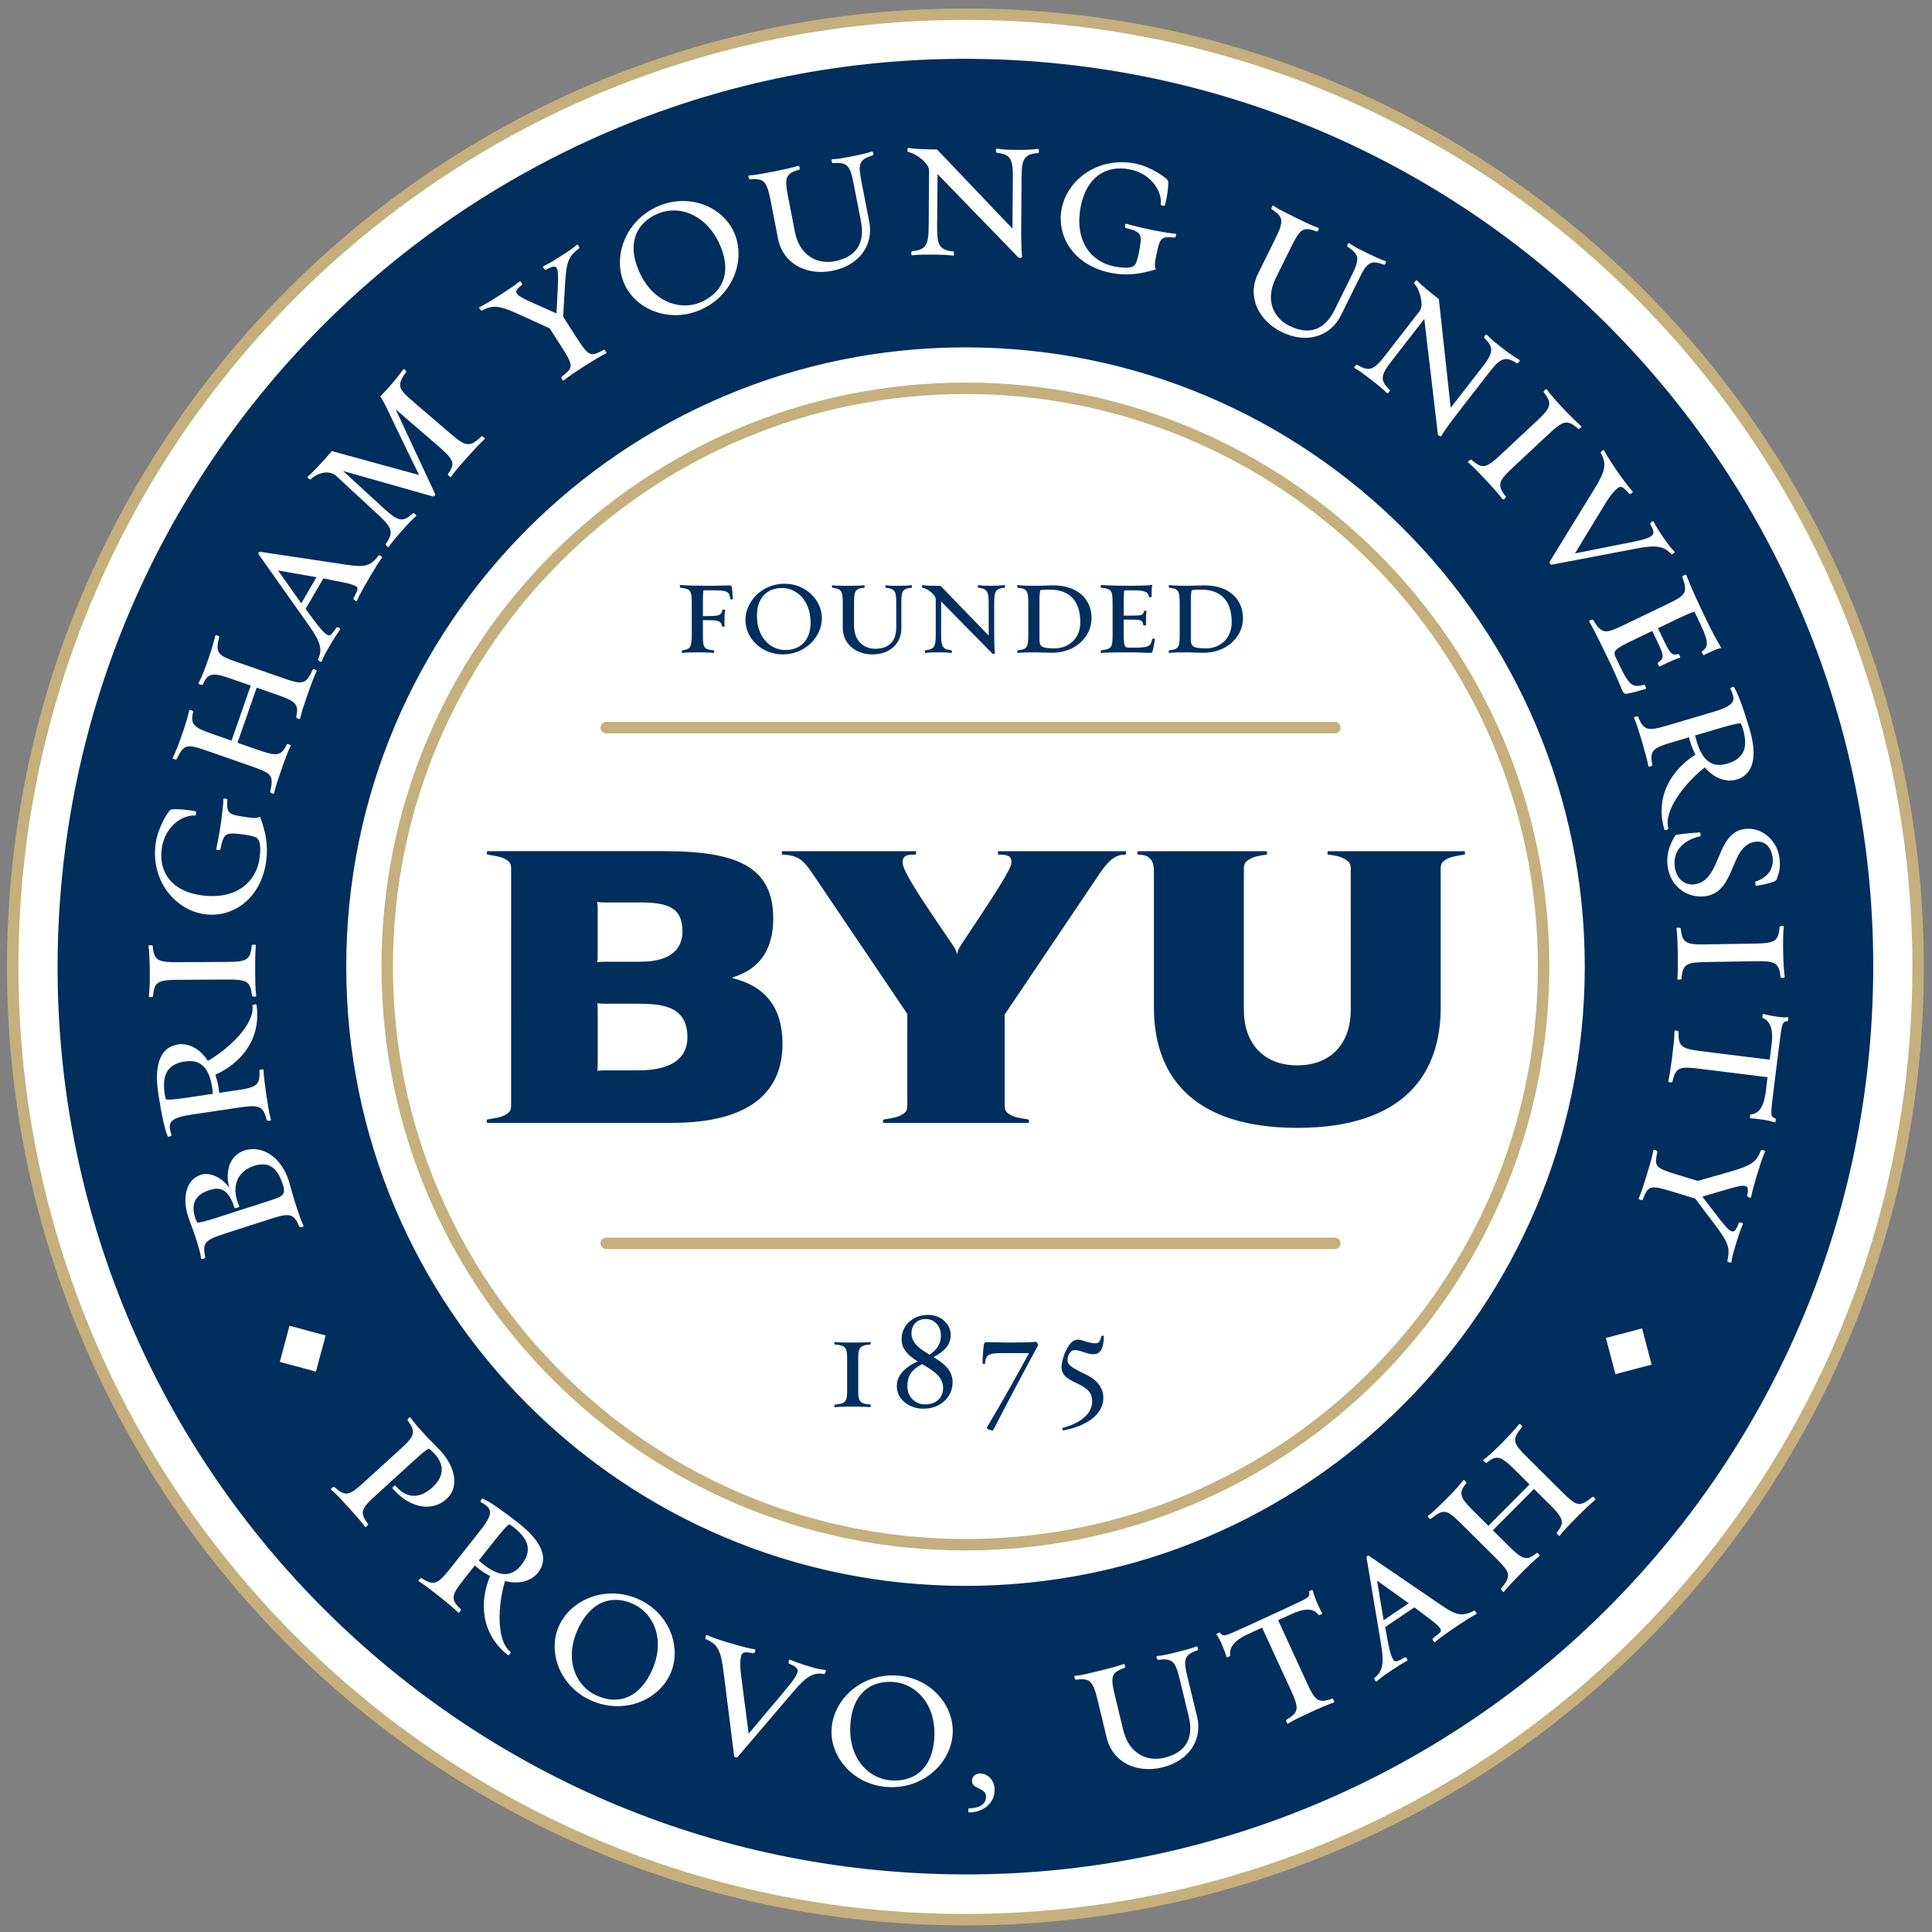
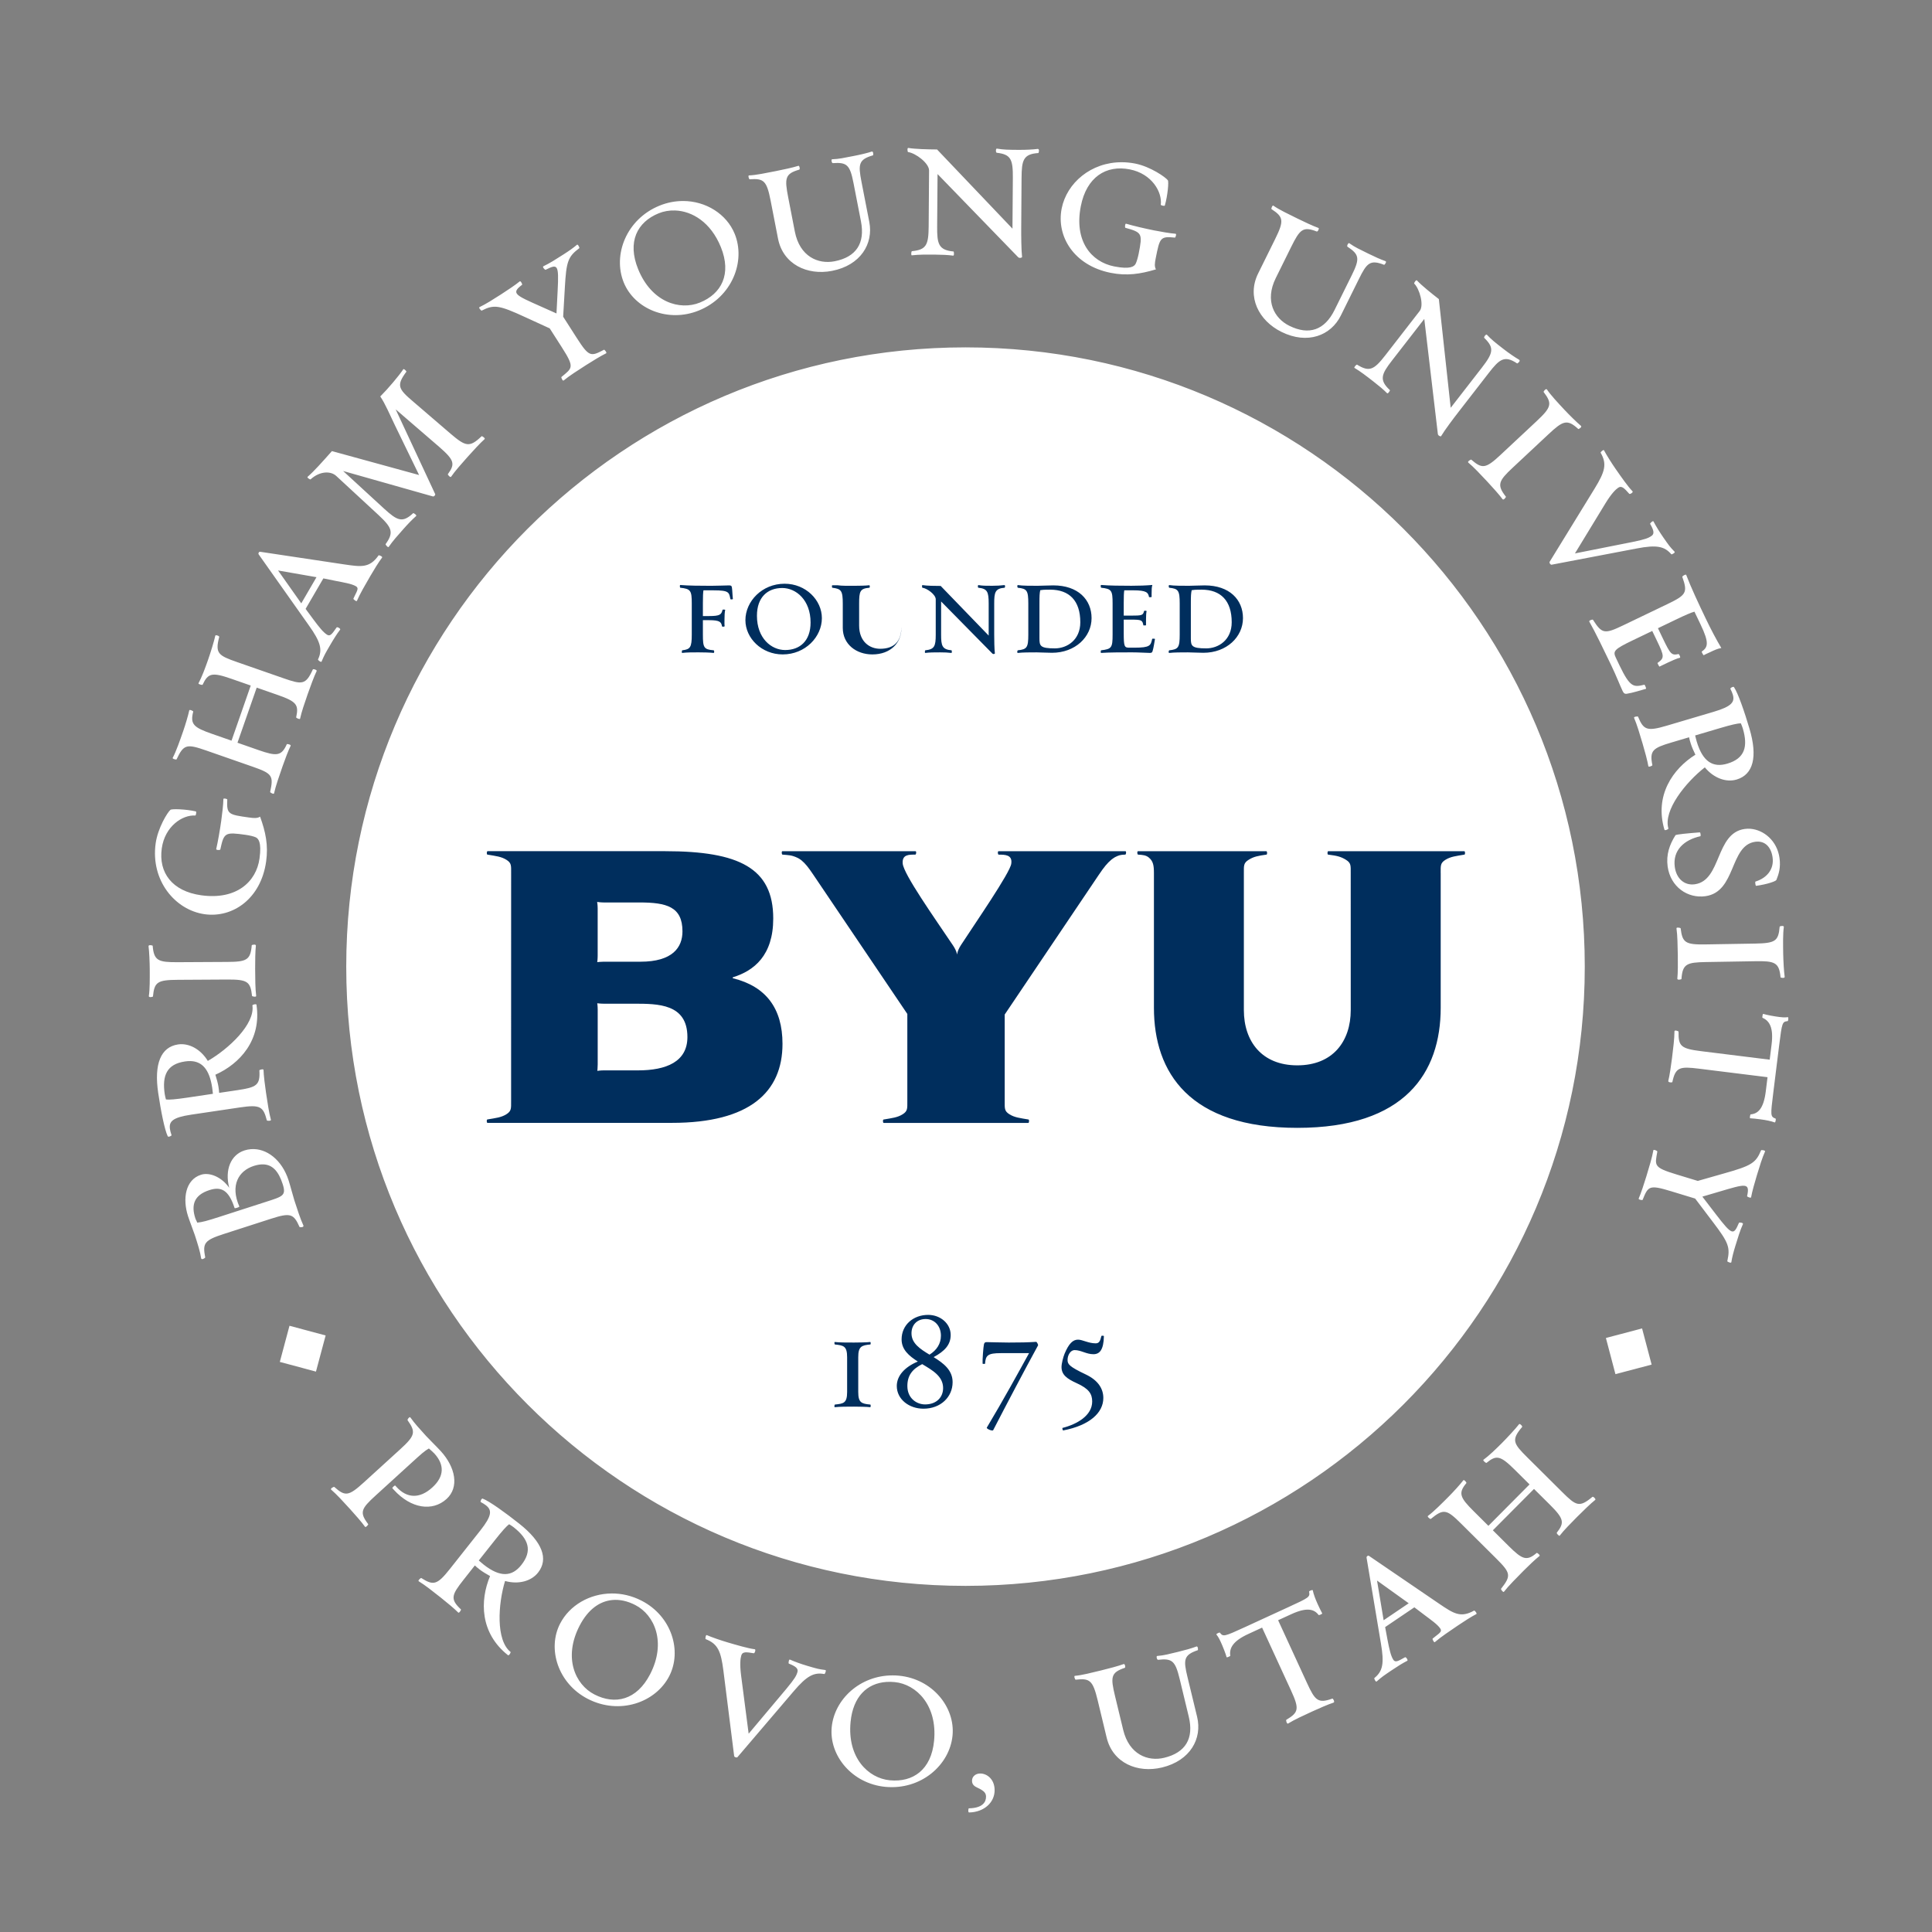
<svg xmlns="http://www.w3.org/2000/svg" height="250.01" viewBox="0 0 250 250.009" width="250">
  <rect x="0" y="0" width="250" height="250.009" fill="#808080" stroke="none" />
  <g transform="matrix(1.483 0 0 1.483 .903 1.097)">
-     <path stroke-linejoin="round" d="m83.63 0.5c-45.91 0-83.13 37.22-83.13 83.131 0 45.906 37.22 83.131 83.13 83.131s83.126-37.225 83.126-83.131c0-45.911-37.22-83.131-83.13-83.131z" stroke="#c5af7d" stroke-linecap="round" fill="#fff" />
-     <path fill="#002e5d" d="m87.085 4.47c-43.702-1.907-80.686 31.973-82.593 75.683-1.903 43.702 31.978 80.683 75.681 82.583 43.705 1.912 80.685-31.973 82.592-75.674 1.91-43.705-31.97-80.684-75.675-82.592z" />
    <path fill="#fff" d="m78.648 12.17c-0.113-0.038-0.078 0.359-0.021 0.359 0.645 0.081 1.835 0.965 1.83 1.611l-0.035 4.883c-0.013 1.615-0.206 2.03-1.461 2.154-0.056-0.001-0.099 0.379-0.004 0.361 0.609-0.072 1.219-0.067 2.055-0.061 0.589 0.005 1.102 0.027 1.539 0.088 0.114 0.038 0.079-0.361 0.041-0.361-1.31-0.124-1.441-0.658-1.43-2.178l0.035-4.578 7.033 7.254c0.113 0.115 0.342 0.041 0.342-0.016-0.071-0.609-0.079-1.901-0.074-2.603l0.029-4.295c0.012-1.52 0.13-2.089 1.461-2.174 0.038 0 0.135-0.377-0.055-0.359-0.418 0.054-1.065 0.087-1.672 0.082-0.837-0.006-1.312-0.009-1.881-0.109-0.113-0.038-0.116 0.341-0.021 0.361 1.233 0.142 1.421 0.561 1.408 2.195l-0.033 4.428-6.58-6.91c-0.817-0.006-1.918-0.033-2.506-0.133zm-3.188 0.314c-0.418 0.14-1.029 0.279-1.607 0.391-0.821 0.159-1.247 0.261-1.844 0.281-0.119-0.016-0.05 0.338 0.047 0.338 1.241-0.087 1.5 0.154 1.812 1.758l0.646 3.32c0.373 1.921-0.419 3.119-2.303 3.486-1.437 0.279-3.043-0.414-3.467-2.596l-0.576-2.967c-0.326-1.679-0.288-2.074 0.959-2.432 0.093-0.018 0.02-0.391-0.084-0.332-0.437 0.143-1.366 0.343-1.963 0.459-0.839 0.163-1.73 0.356-2.326 0.375-0.12-0.015-0.011 0.349 0.045 0.338 1.241-0.087 1.493 0.117 1.838 1.889l0.639 3.283c0.435 2.238 2.547 3.241 4.711 2.82 2.5-0.485 3.624-2.369 3.254-4.271l-0.682-3.506c-0.294-1.511-0.261-1.943 1.004-2.305 0.037-0.008 0.042-0.377-0.104-0.33zm21.805 0.932c-2.672-0.007-4.795 1.805-5.238 4.039-0.479 2.423 1.066 4.976 4.291 5.615 1.399 0.277 2.576 0.102 3.936-0.307-0.146-0.242-0.102-0.561-0.021-0.969 0.352-1.77 0.385-1.94 1.674-1.801 0.056 0.012 0.168-0.353 0.049-0.338-0.439-0.029-1.281-0.177-1.859-0.291-0.82-0.163-1.856-0.408-2.441-0.582-0.108-0.041-0.126 0.344-0.07 0.355 1.469 0.407 1.51 0.491 1.156 2.281-0.064 0.316-0.186 0.739-0.271 0.877-0.115 0.19-0.409 0.499-1.863 0.211-2.013-0.399-3.51-2.225-2.908-5.264 0.498-2.516 2.187-3.615 4.275-3.201 1.92 0.38 2.843 1.976 2.699 3.09-0.007 0.038 0.338 0.146 0.357 0.053 0.248-0.861 0.354-2.08 0.26-2.195-0.199-0.272-1.527-1.195-2.85-1.457-0.401-0.079-0.792-0.116-1.174-0.117zm-38.289 3.383c-0.669 0.001-1.359 0.129-2.037 0.404-2.887 1.173-4.103 4.293-3.123 6.705 0.937 2.306 3.86 3.539 6.553 2.445 2.905-1.18 4.102-4.292 3.129-6.686-0.703-1.73-2.515-2.872-4.521-2.869zm51.529 0.408c-0.085-0.084-0.219 0.274-0.168 0.299 1.04 0.684 1.117 0.997 0.316 2.615l-1.482 2.998c-1.012 2.044 0.057 4.122 2.033 5.1 2.282 1.13 4.32 0.313 5.18-1.424l1.584-3.201c0.682-1.38 0.969-1.706 2.195-1.227 0.034 0.017 0.262-0.272 0.117-0.322-0.417-0.143-0.988-0.403-1.516-0.664-0.749-0.371-1.15-0.549-1.635-0.895-0.085-0.085-0.244 0.237-0.168 0.297 1.04 0.684 1.1 1.033 0.375 2.498l-1.5 3.031c-0.868 1.754-2.224 2.226-3.945 1.375-1.312-0.648-2.167-2.173-1.182-4.166l1.34-2.709c0.758-1.533 1.028-1.823 2.236-1.352 0.085 0.042 0.256-0.298 0.137-0.314-0.434-0.151-1.295-0.556-1.84-0.826-0.766-0.379-1.592-0.767-2.078-1.113zm-52.213 0.418c1.497 0.051 3.116 1.026 3.996 3.191 0.959 2.359 0.058 4.079-1.826 4.844-1.761 0.715-4.218-0.029-5.391-2.916-0.965-2.377-0.089-4.108 1.795-4.873 0.44-0.179 0.927-0.263 1.426-0.246zm-8.562 2.996c-0.338 0.283-0.648 0.504-1.16 0.832-0.704 0.45-1.217 0.78-1.754 1.033-0.148 0.05 0.132 0.345 0.18 0.314 1.048-0.513 1.175-0.526 1.051 1.853l-0.1 1.957-1.391-0.621c-2.206-0.98-2.598-1.135-1.609-1.881 0.048-0.031-0.136-0.386-0.211-0.293-0.337 0.284-1.111 0.801-1.623 1.129-0.704 0.451-1.328 0.849-1.881 1.113-0.117 0.029 0.145 0.336 0.193 0.305 1.07-0.55 1.522-0.478 3.795 0.572l2.137 0.979 1.055 1.648c1.136 1.777 0.925 1.799-0.033 2.592-0.048 0.031 0.12 0.398 0.195 0.305 0.471-0.391 1.239-0.883 1.959-1.344 0.512-0.327 1.323-0.823 1.738-1.022 0.116-0.029-0.13-0.344-0.178-0.314-1.15 0.601-1.3 0.652-2.385-1.045l-1.178-1.84 0.148-2.555c0.127-2.269 0.271-2.678 1.26-3.424 0.049-0.031-0.133-0.389-0.209-0.295zm73.223 3.107c-0.086 0.055-0.198 0.251-0.164 0.277 0.464 0.456 0.873 1.881 0.477 2.391l-2.994 3.859c-0.99 1.276-1.397 1.488-2.469 0.824-0.045-0.035-0.31 0.242-0.223 0.285 0.527 0.313 1.008 0.686 1.668 1.199 0.465 0.361 0.86 0.691 1.17 1.004 0.067 0.1 0.281-0.239 0.252-0.262-0.965-0.893-0.746-1.395 0.188-2.596l2.809-3.619 1.184 10.035c0.02 0.16 0.246 0.24 0.281 0.195 0.312-0.527 1.089-1.56 1.522-2.115l2.631-3.393c0.931-1.201 1.373-1.583 2.481-0.842 0.031 0.024 0.339-0.218 0.178-0.32-0.365-0.211-0.9-0.576-1.379-0.949-0.661-0.513-1.037-0.804-1.43-1.228-0.066-0.101-0.299 0.198-0.236 0.271 0.894 0.862 0.789 1.311-0.213 2.602l-2.715 3.498-1.033-9.486c-0.645-0.501-1.503-1.19-1.91-1.627-0.017-0.025-0.043-0.022-0.072-0.004zm-39.316 5.842c-29.838 0-54.035 24.188-54.035 54.037 0 29.84 24.196 54.029 54.035 54.029 29.845 0 54.033-24.189 54.033-54.029 0-29.848-24.187-54.037-54.033-54.037zm-48.996 1.9c-0.03-0.011-0.057-0.008-0.068 0.02-0.383 0.574-1.328 1.691-2.002 2.363 0.442 0.648 0.819 1.568 1.277 2.51l2.111 4.346-7.606-2.088c-0.896 1.008-1.553 1.747-2.117 2.238-0.104 0.06 0.218 0.269 0.256 0.227 0.806-0.733 1.76-0.747 2.244-0.291l3.67 3.393c1.196 1.114 1.367 1.522 0.633 2.547-0.038 0.042 0.224 0.35 0.271 0.24 0.347-0.505 0.752-0.96 1.295-1.57 0.404-0.454 0.759-0.824 1.092-1.113 0.104-0.06-0.22-0.296-0.258-0.254-0.945 0.89-1.404 0.635-2.541-0.402l-3.568-3.279 7.84 2.221c0.082 0.022 0.235-0.122 0.189-0.213l-3.445-7.389 3.785 3.264c1.347 1.173 1.419 1.494 0.771 2.393-0.038 0.043 0.234 0.336 0.281 0.225 0.348-0.504 0.866-1.085 1.435-1.725 0.404-0.455 1.138-1.252 1.484-1.555 0.104-0.06-0.22-0.296-0.258-0.254-1.059 1.018-1.402 0.889-2.705-0.219l-3.258-2.799c-1.303-1.108-1.496-1.406-0.598-2.615 0.019-0.022-0.121-0.185-0.213-0.219zm99.639 1.75c-0.1 0.038-0.222 0.22-0.203 0.24 0.76 1.006 0.711 1.314-0.607 2.547l-3.139 2.934c-1.304 1.22-1.612 1.249-2.566 0.424-0.026-0.027-0.384 0.177-0.252 0.262 0.471 0.392 1.094 1.059 1.678 1.684 0.389 0.417 1.05 1.151 1.307 1.508 0.09 0.124 0.316-0.191 0.291-0.219-0.812-1.035-0.639-1.38 0.596-2.535l3.137-2.932c1.235-1.155 1.617-1.333 2.582-0.439 0.025 0.028 0.354-0.175 0.236-0.273-0.34-0.28-1.043-0.977-1.432-1.393-0.584-0.624-1.206-1.29-1.539-1.785-0.022-0.031-0.054-0.034-0.088-0.021zm5.006 5.316c-0.096 0.031-0.255 0.193-0.23 0.229 0.573 0.99 0.369 1.663-0.52 3.115l-3.928 6.394c-0.061 0.113 0.1 0.279 0.158 0.262l7.42-1.416c1.796-0.348 2.447-0.177 3.035 0.502 0.033 0.047 0.382-0.151 0.285-0.223-0.415-0.429-0.491-0.538-0.979-1.24-0.347-0.5-0.654-1.004-0.857-1.395-0.033-0.115-0.327 0.16-0.295 0.207 0.312 0.546 0.392 0.86 0.127 1.045-0.281 0.195-0.532 0.302-1.666 0.535l-5.023 0.998 2.668-4.381c0.521-0.849 0.883-1.196 1.102-1.348 0.312-0.217 0.55 0.058 0.971 0.529 0.069 0.067 0.38-0.149 0.283-0.221-0.404-0.414-1-1.271-1.478-1.957-0.337-0.484-0.794-1.208-1.008-1.615-0.008-0.029-0.033-0.032-0.064-0.021zm-117.19 8.87c-0.118-0.024-0.196 0.149-0.133 0.23l4.377 6.193c1.017 1.427 1.211 2.111 0.799 2.971-0.029 0.049 0.272 0.29 0.312 0.182 0.249-0.58 0.316-0.696 0.727-1.402 0.305-0.526 0.618-1.026 0.887-1.375 0.09-0.08-0.255-0.279-0.303-0.197-0.354 0.497-0.535 0.809-0.814 0.646-0.328-0.191-0.698-0.649-1.24-1.381l-0.652-0.885 1.549-2.66 1.041 0.211c0.748 0.15 1.416 0.251 1.793 0.471 0.329 0.191 0.046 0.487-0.213 1.084-0.029 0.05 0.288 0.302 0.312 0.184 0.24-0.564 0.755-1.452 1.166-2.158 0.315-0.541 0.742-1.238 1.022-1.603 0.09-0.08-0.274-0.246-0.303-0.197-0.786 1.125-1.529 1-2.988 0.789l-7.338-1.102zm1.557 1.631 3.353 0.586-1.328 2.283-2.025-2.869zm122.8 0.367c-0.107 0.019-0.291 0.154-0.273 0.193 0.488 1.368 0.342 1.585-1.285 2.367l-3.871 1.859c-1.627 0.782-1.858 0.746-2.637-0.482-0.024-0.052-0.374 0.051-0.324 0.154 0.529 0.927 1.277 2.485 1.902 3.787 0.461 0.959 0.78 1.798 1.01 2.277 0.107 0.223 0.201 0.283 0.482 0.211 0.298-0.038 1.202-0.303 1.553-0.408 0.051-0.025-0.113-0.367-0.131-0.359-0.93 0.215-1.23 0.294-2.176-1.676l-0.318-0.668c-0.28-0.582-0.168-0.741 1.477-1.531l1.695-0.814 0.412 0.857c0.658 1.37 0.655 1.496 0.045 1.938-0.016 0.008 0.173 0.358 0.174 0.316 0.12-0.058 0.582-0.28 0.736-0.354 0.291-0.14 0.831-0.379 1.045-0.418 0.094-0.024-0.081-0.341-0.115-0.324-0.615 0.126-0.698 0.04-1.389-1.398l-0.41-0.857 1.574-0.756c0.805-0.386 1.293-0.6 1.609-0.688l0.533 1.111c0.798 1.662 0.623 1.999 0.107 2.373-0.034 0.016 0.14 0.335 0.174 0.318 0.079-0.058 0.463-0.223 0.6-0.289 0.257-0.123 0.618-0.296 0.932-0.342-0.447-0.755-0.91-1.63-1.353-2.555-0.625-1.301-1.332-2.816-1.707-3.816-0.008-0.028-0.035-0.034-0.07-0.027zm-128.22 5.287c-0.035 0.003-0.058 0.017-0.059 0.047-0.09 0.432-0.416 1.486-0.623 2.078-0.269 0.771-0.556 1.538-0.84 2.062-0.049 0.083 0.34 0.179 0.359 0.125 0.471-1.003 0.807-1.107 2.494-0.52l1.705 0.594-1.676 4.809-1.705-0.594c-1.596-0.557-1.923-0.832-1.637-1.94 0.019-0.054-0.346-0.22-0.348-0.1-0.097 0.45-0.335 1.25-0.535 1.824-0.269 0.772-0.62 1.778-0.904 2.303-0.074 0.095 0.315 0.191 0.334 0.137 0.62-1.314 0.879-1.365 2.584-0.771l4.055 1.414c1.705 0.595 1.839 0.783 1.525 2.203-0.018 0.054 0.341 0.239 0.342 0.119 0.128-0.599 0.479-1.604 0.748-2.375 0.2-0.574 0.493-1.356 0.697-1.768 0.074-0.095-0.315-0.193-0.334-0.139-0.465 1.046-0.894 1.059-2.473 0.508l-1.83-0.639 1.678-4.809 1.83 0.639c1.669 0.582 1.85 0.867 1.613 1.951-0.018 0.054 0.329 0.215 0.342 0.119 0.128-0.599 0.391-1.354 0.658-2.127 0.206-0.592 0.587-1.627 0.785-2.022 0.073-0.095-0.305-0.226-0.336-0.137-0.613 1.356-0.942 1.321-2.557 0.758l-4.057-1.414c-1.614-0.563-1.929-0.752-1.549-2.189 0.023-0.068-0.184-0.158-0.289-0.148zm132.38 4.5c-0.109 0.014-0.278 0.133-0.234 0.18 0.096 0.189 0.164 0.348 0.207 0.494 0.189 0.637-0.072 1.031-1.658 1.5l-4.117 1.219c-1.731 0.512-2.014 0.358-2.492-0.789-0.017-0.054-0.414 0.004-0.346 0.104 0.245 0.561 0.51 1.454 0.746 2.256 0.173 0.583 0.429 1.518 0.498 1.953-0.003 0.12 0.368-0.029 0.352-0.084-0.258-1.272 0.034-1.496 1.674-1.98l1.529-0.453c0.031 0.17 0.06 0.26 0.141 0.533 0.08 0.273 0.258 0.676 0.41 0.988-1.972 1.237-3.585 3.557-2.701 6.545 0.033 0.109 0.363-0.047 0.346-0.102-0.469-1.585 1.535-4.06 3.178-5.338 0.773 0.94 1.861 1.333 2.772 1.062 1.458-0.432 1.853-1.976 1.125-4.436-0.442-1.495-0.996-3.094-1.35-3.623-0.013-0.026-0.042-0.034-0.078-0.029zm0.674 3.182c0.078 0.195 0.112 0.244 0.172 0.445 0.468 1.585 0.18 2.621-1.35 3.074-1.239 0.367-2.142-0.139-2.676-1.943-0.07-0.237-0.084-0.352-0.133-0.516l2.186-0.646c0.985-0.291 1.525-0.412 1.801-0.414zm-132.36 6.566c-0.032 0.007-0.05 0.023-0.045 0.053-0.004 0.441-0.104 1.292-0.186 1.875-0.115 0.828-0.299 1.876-0.439 2.471-0.035 0.11 0.347 0.107 0.355 0.051 0.323-1.49 0.406-1.537 2.213-1.285 0.32 0.044 0.748 0.143 0.891 0.221 0.196 0.104 0.523 0.38 0.318 1.848-0.283 2.033-2.022 3.633-5.09 3.205-2.54-0.355-3.733-1.98-3.439-4.088 0.27-1.939 1.813-2.951 2.934-2.871 0.037 0.005 0.125-0.348 0.031-0.361-0.874-0.198-2.097-0.235-2.207-0.135-0.26 0.213-1.105 1.592-1.291 2.928-0.452 3.237 1.699 5.82 4.277 6.18 2.446 0.342 4.909-1.347 5.363-4.604 0.198-1.411-0.044-2.576-0.529-3.91-0.233 0.16-0.555 0.133-0.969 0.074-1.788-0.25-1.959-0.273-1.893-1.568 0.006-0.042-0.2-0.104-0.295-0.082zm133.19 2.637c-0.166-0.013-0.332-0.007-0.494 0.016-2.578 0.358-2.001 4.499-4.354 4.826-0.903 0.126-1.602-0.488-1.744-1.504-0.204-1.468 0.82-2.377 2.234-2.689 0.039-0.005 0.03-0.349-0.065-0.336-1.006 0.082-2.067 0.171-2.113 0.254-0.518 0.821-0.82 1.688-0.68 2.723 0.249 1.788 1.752 2.806 3.295 2.592 2.711-0.377 2.089-4.434 4.348-4.748 0.867-0.12 1.391 0.478 1.514 1.363 0.142 1.016-0.478 1.794-1.49 2.107-0.056 0.008-0.004 0.383 0.053 0.375 0.959-0.134 1.71-0.392 1.77-0.516 0.214-0.529 0.386-1.09 0.271-1.918-0.211-1.515-1.385-2.455-2.545-2.545zm2.748 8.48c-0.093 0.006-0.188 0.036-0.188 0.055-0.111 1.256-0.355 1.452-2.16 1.482l-4.293 0.072c-1.785 0.031-2.036-0.154-2.189-1.406-0.001-0.038-0.401-0.128-0.361 0.023 0.087 0.607 0.1 1.52 0.115 2.375 0.01 0.57 0.008 1.558-0.043 1.996-0.017 0.152 0.362 0.068 0.361 0.031 0.092-1.314 0.453-1.452 2.143-1.48l4.293-0.072c1.69-0.029 2.092 0.096 2.209 1.406 0.001 0.038 0.382 0.107 0.361-0.045-0.065-0.436-0.119-1.422-0.129-1.992-0.013-0.855-0.03-1.767 0.055-2.357 0.008-0.076-0.081-0.094-0.174-0.088zm-133.32 1.628c-0.092 0.005-0.188 0.034-0.188 0.053-0.106 1.311-0.467 1.447-2.158 1.457l-4.293 0.023c-1.691 0.009-2.09-0.121-2.193-1.432 0-0.038-0.381-0.113-0.361 0.039 0.06 0.436 0.102 1.424 0.105 1.994 0.004 0.855 0.012 1.767-0.08 2.357-0.018 0.151 0.359 0.073 0.359 0.035 0.126-1.255 0.373-1.445 2.178-1.455l4.293-0.025c1.786-0.009 2.036 0.18 2.176 1.434 0 0.039 0.398 0.131 0.359-0.021-0.079-0.607-0.083-1.519-0.088-2.373-0.003-0.571 0.01-1.559 0.064-1.996 0.009-0.076-0.081-0.095-0.174-0.09zm0.162 5.203c-0.105-0.014-0.299 0.057-0.293 0.1 0.243 1.636-2.085 3.807-3.891 4.844-0.635-1.039-1.657-1.577-2.596-1.438-1.504 0.223-2.109 1.697-1.732 4.234 0.229 1.541 0.553 3.201 0.83 3.775 0.036 0.11 0.379-0.037 0.33-0.107-0.069-0.202-0.113-0.368-0.135-0.518-0.098-0.657 0.215-1.013 1.85-1.256l4.248-0.631c1.785-0.266 2.044-0.073 2.357 1.129 0.008 0.056 0.409 0.054 0.355-0.053-0.165-0.59-0.301-1.511-0.424-2.338-0.09-0.602-0.213-1.566-0.221-2.006 0.02-0.118-0.369-0.021-0.361 0.035 0.077 1.295-0.241 1.476-1.932 1.728l-1.58 0.234c-0.007-0.172-0.021-0.267-0.062-0.549-0.042-0.281-0.162-0.705-0.266-1.035 2.125-0.95 4.044-3.022 3.586-6.104-0.004-0.028-0.03-0.042-0.064-0.047zm131.54 0.842c-0.055-0.026-0.09 0.256-0.08 0.334 0.637 0.271 0.984 0.889 0.803 2.34l-0.164 1.32-5.979-0.742c-1.773-0.22-1.995-0.438-1.973-1.699 0.007-0.056-0.378-0.181-0.359-0.025 0.003 0.594-0.112 1.517-0.213 2.328-0.074 0.603-0.214 1.561-0.324 1.988-0.037 0.149 0.347 0.161 0.354 0.104 0.276-1.306 0.648-1.376 2.326-1.168l5.979 0.742-0.154 1.244c-0.187 1.508-0.681 1.945-1.32 2-0.038-0.004-0.098 0.333-0.041 0.34 0.19 0.005 0.662 0.063 0.887 0.092 0.472 0.059 0.956 0.157 1.248 0.27 0.071 0.047 0.135-0.309 0.08-0.334-0.457-0.172-0.445-0.266-0.195-2.285l0.508-4.092c0.253-2.036 0.277-2.071 0.744-2.129 0.058-0.012 0.082-0.354 0.023-0.342-0.311 0.038-0.596 0.003-0.746-0.016-0.396-0.049-1.108-0.176-1.402-0.27zm-137.26 4.115c1.018 0.018 1.677 0.702 1.92 2.33 0.036 0.244 0.036 0.358 0.061 0.527l-2.256 0.336c-1.015 0.15-1.566 0.194-1.84 0.158-0.049-0.204-0.076-0.258-0.107-0.465-0.243-1.634 0.187-2.619 1.766-2.853 0.16-0.024 0.312-0.036 0.457-0.033zm5.303 7.686c-0.192 0.014-0.384 0.052-0.574 0.113-1.176 0.379-1.735 1.677-1.324 3.262-0.64-0.932-1.705-1.386-2.465-1.141-1.356 0.437-1.625 2.08-1.129 3.617 0.146 0.452 0.487 1.321 0.592 1.647 0.257 0.796 0.466 1.448 0.551 2.019 0.022 0.193 0.373-0.021 0.355-0.076-0.24-1.24-0.081-1.491 1.637-2.045l4.086-1.318c1.718-0.554 1.994-0.444 2.506 0.709 0.018 0.054 0.414 0.046 0.338-0.129-0.253-0.537-0.54-1.424-0.791-2.201-0.111-0.343-0.353-1.281-0.5-1.734-0.582-1.803-1.935-2.824-3.281-2.723zm122.42 0.061c-0.033 0-0.055 0.011-0.055 0.041-0.104 0.605-0.37 1.477-0.619 2.295-0.178 0.581-0.471 1.484-0.658 1.904-0.07 0.098 0.323 0.178 0.34 0.123 0.485-1.202 0.565-1.337 2.492-0.75l2.092 0.637 1.543 2.039c1.376 1.809 1.532 2.213 1.262 3.422-0.016 0.055 0.355 0.208 0.352 0.088 0.072-0.435 0.165-0.805 0.342-1.387 0.244-0.8 0.422-1.382 0.666-1.924 0.081-0.134-0.325-0.178-0.342-0.123-0.465 1.07-0.552 1.163-2.002-0.729l-1.193-1.555 1.461-0.43c2.314-0.686 2.713-0.823 2.443 0.387-0.016 0.054 0.355 0.208 0.352 0.088 0.072-0.435 0.326-1.332 0.504-1.914 0.243-0.799 0.459-1.508 0.709-2.068 0.069-0.097-0.329-0.158-0.346-0.104-0.458 1.112-0.849 1.349-3.26 2.025l-2.262 0.645-1.873-0.57c-2.017-0.614-1.87-0.768-1.656-1.994 0.012-0.041-0.191-0.146-0.291-0.146zm-121.32 1.269c0.775 0.035 1.303 0.591 1.666 1.717 0.327 1.013 0.008 1.076-1.457 1.549l-4.141 1.336c-0.994 0.32-1.416 0.436-1.861 0.48-0.064-0.199-0.108-0.206-0.166-0.387-0.373-1.157-0.111-2.019 1.227-2.451 0.976-0.316 1.67-0.082 2.201 1.564 0.018 0.055 0.434-0.08 0.416-0.133-0.817-1.852-0.066-3.114 1.254-3.541 0.316-0.102 0.603-0.147 0.861-0.135zm2.26 14.08-0.844 3.154 3.154 0.846 0.844-3.154-3.154-0.846zm118.02 0.232-3.156 0.834 0.832 3.156 3.158-0.834-0.834-3.156zm-107.54 7.748c-0.09 0.035-0.206 0.228-0.178 0.26 0.732 1.029 0.677 1.336-0.643 2.539l-3.174 2.891c-1.334 1.216-1.631 1.231-2.574 0.393-0.038-0.042-0.399 0.155-0.268 0.242 0.465 0.398 1.08 1.073 1.643 1.691 0.409 0.449 1.049 1.178 1.301 1.539 0.048 0.11 0.318-0.187 0.279-0.229-0.786-1.031-0.61-1.347 0.654-2.498l3.174-2.893c0.787-0.716 1.096-0.998 1.469-1.209 0.142 0.127 0.388 0.34 0.477 0.439 0.883 0.969 0.889 1.99-0.178 2.963-1.124 1.024-2.236 0.932-3.119-0.037-0.051-0.057-0.09-0.099-0.115-0.127-0.039-0.042-0.291 0.188-0.252 0.23 0.026 0.029 0.076 0.084 0.129 0.141 1.498 1.644 3.368 1.919 4.604 0.793 1.109-1.011 0.786-2.747-0.506-4.166-0.346-0.379-1.053-1.071-1.283-1.324-0.55-0.603-1.011-1.109-1.365-1.609-0.018-0.035-0.044-0.041-0.074-0.029zm96.877 0.596c-0.033-0.012-0.061-0.009-0.074 0.018-0.268 0.35-1.017 1.161-1.459 1.605-0.576 0.579-1.166 1.145-1.648 1.496-0.081 0.054 0.231 0.309 0.271 0.268 0.858-0.702 1.206-0.65 2.473 0.609l1.281 1.272-3.59 3.613-1.279-1.272c-1.201-1.192-1.377-1.581-0.641-2.457 0.04-0.04-0.216-0.349-0.27-0.242-0.281 0.364-0.842 0.984-1.272 1.416-0.577 0.58-1.327 1.334-1.809 1.686-0.108 0.054 0.202 0.308 0.242 0.268 1.126-0.917 1.382-0.85 2.662 0.422l3.045 3.025c1.28 1.273 1.322 1.502 0.426 2.647-0.041 0.04 0.202 0.363 0.256 0.256 0.374-0.485 1.124-1.241 1.699-1.82 0.429-0.432 1.032-1.01 1.395-1.293 0.108-0.055-0.201-0.31-0.242-0.27-0.87 0.743-1.261 0.57-2.447-0.609l-1.375-1.367 3.59-3.609 1.375 1.365c1.254 1.245 1.294 1.58 0.611 2.455-0.04 0.041 0.202 0.337 0.256 0.256 0.375-0.484 0.939-1.051 1.514-1.633 0.441-0.444 1.231-1.212 1.58-1.482 0.108-0.054-0.176-0.335-0.242-0.268-1.14 0.957-1.422 0.783-2.635-0.422l-3.047-3.027c-1.213-1.206-1.414-1.514-0.451-2.647 0.05-0.05-0.097-0.221-0.195-0.258zm-90.494 6.508c-0.102-0.056-0.251 0.286-0.168 0.303 0.188 0.1 0.334 0.19 0.453 0.285 0.521 0.412 0.536 0.885-0.49 2.182l-2.664 3.367c-1.12 1.416-1.441 1.453-2.492 0.791-0.045-0.035-0.336 0.242-0.223 0.283 0.524 0.317 1.254 0.895 1.91 1.414 0.477 0.377 1.224 0.995 1.531 1.311 0.066 0.101 0.283-0.236 0.238-0.271-0.942-0.892-0.832-1.243 0.229-2.584l0.988-1.252c0.122 0.121 0.196 0.179 0.42 0.357 0.224 0.177 0.603 0.402 0.906 0.57-0.899 2.147-0.881 4.971 1.562 6.904 0.089 0.071 0.269-0.247 0.225-0.283-1.297-1.025-1.085-4.199-0.479-6.191 1.173 0.323 2.287 0.017 2.877-0.729 0.943-1.191 0.375-2.68-1.637-4.271-1.221-0.967-2.594-1.958-3.188-2.186zm2.303 2.234c0.176 0.115 0.231 0.135 0.396 0.264 1.296 1.026 1.658 2.039 0.668 3.291-0.802 1.013-1.832 1.12-3.307-0.047-0.194-0.154-0.272-0.241-0.406-0.346l1.416-1.787c0.637-0.805 1.007-1.214 1.232-1.375zm74.957 2.744c-0.081 0.008-0.158 0.096-0.143 0.172l1.252 7.479c0.296 1.726 0.174 2.428-0.57 3.023-0.048 0.032 0.117 0.379 0.201 0.299 0.477-0.414 0.587-0.487 1.264-0.945 0.504-0.34 1.002-0.656 1.397-0.854 0.116-0.033-0.108-0.364-0.186-0.311-0.537 0.294-0.835 0.498-1.016 0.23-0.213-0.314-0.35-0.888-0.52-1.783l-0.201-1.08 2.549-1.725 0.848 0.643c0.609 0.46 1.165 0.841 1.41 1.203 0.213 0.315-0.171 0.46-0.664 0.885-0.047 0.031 0.131 0.395 0.203 0.299 0.462-0.403 1.31-0.977 1.988-1.434 0.519-0.351 1.206-0.794 1.615-1.002 0.116-0.033-0.138-0.341-0.186-0.309-1.197 0.672-1.811 0.236-3.035-0.588l-6.129-4.18c-0.024-0.018-0.051-0.026-0.078-0.023zm0.771 2.17 2.764 1.982-2.188 1.48-0.576-3.463zm-5.654 0.83c-0.093 0.004-0.281 0.09-0.275 0.135 0.095 0.479 0.008 0.519-1.84 1.369l-3.744 1.723c-1.865 0.857-1.907 0.855-2.201 0.488-0.041-0.044-0.344 0.116-0.303 0.16 0.195 0.245 0.314 0.505 0.377 0.643 0.167 0.362 0.437 1.034 0.512 1.334 0.006 0.061 0.263-0.059 0.324-0.109-0.106-0.683 0.239-1.299 1.568-1.91l1.207-0.557 2.518 5.473c0.746 1.623 0.678 1.925-0.406 2.57-0.052 0.024 0.046 0.419 0.168 0.32 0.504-0.316 1.35-0.704 2.092-1.045 0.552-0.254 1.44-0.642 1.861-0.773 0.145-0.047-0.048-0.375-0.1-0.352-1.256 0.452-1.511 0.171-2.217-1.365l-2.518-5.473 1.141-0.523c1.381-0.635 2.011-0.444 2.394 0.07 0.016 0.035 0.336-0.092 0.312-0.145-0.097-0.165-0.297-0.597-0.393-0.803-0.199-0.432-0.37-0.895-0.428-1.203 0.001-0.021-0.02-0.029-0.051-0.027zm-61.145 0.297c-1.913 0.018-3.662 1.039-4.482 2.629-1.141 2.212-0.176 5.23 2.408 6.564 2.786 1.436 5.926 0.321 7.111-1.975 1.141-2.213 0.203-5.241-2.398-6.582-0.866-0.447-1.769-0.645-2.639-0.637zm0.057 0.572c0.658-0.065 1.346 0.088 2.023 0.438 1.688 0.871 2.722 3.263 1.293 6.033-1.167 2.263-3.058 2.698-4.865 1.766-1.689-0.871-2.722-3.22-1.293-5.99 0.735-1.424 1.745-2.138 2.842-2.246zm8.266 3.064c-0.099-0.068-0.157 0.331-0.102 0.348 1.067 0.413 1.329 1.064 1.545 2.752l0.938 7.445c0.022 0.125 0.251 0.155 0.285 0.105l4.902-5.746c1.183-1.395 1.799-1.671 2.682-1.51 0.055 0.016 0.204-0.356 0.084-0.352-0.592-0.075-0.719-0.112-1.539-0.354-0.583-0.171-1.138-0.374-1.541-0.553-0.099-0.068-0.157 0.332-0.102 0.348 0.585 0.231 0.843 0.425 0.752 0.736-0.096 0.328-0.225 0.566-0.963 1.459l-3.295 3.922-0.66-5.088c-0.125-0.987-0.059-1.48 0.016-1.736 0.107-0.364 0.465-0.299 1.088-0.195 0.097 0.008 0.204-0.357 0.084-0.352-0.574-0.071-1.577-0.366-2.379-0.602-0.566-0.166-1.374-0.445-1.795-0.629zm42.719 0.99c-0.411 0.158-1.016 0.325-1.588 0.463-0.812 0.196-1.232 0.317-1.828 0.363-0.119-0.01-0.035 0.34 0.062 0.336 1.237-0.141 1.507 0.087 1.891 1.676l0.793 3.287c0.46 1.902-0.278 3.135-2.143 3.586-1.422 0.344-3.058-0.278-3.58-2.438l-0.709-2.938c-0.401-1.663-0.381-2.059 0.848-2.473 0.092-0.022 0.005-0.391-0.098-0.328-0.429 0.162-1.349 0.403-1.94 0.547-0.831 0.2-1.713 0.432-2.309 0.479-0.119-0.011 0.006 0.35 0.062 0.336 1.236-0.141 1.498 0.05 1.922 1.805l0.783 3.252c0.535 2.215 2.689 3.122 4.832 2.603 2.475-0.599 3.516-2.53 3.061-4.414l-0.84-3.471c-0.362-1.496-0.351-1.929 0.896-2.348 0.037-0.009 0.027-0.378-0.117-0.324zm-26.529 2.522c-2.834 0.006-5.063 2.092-5.297 4.521-0.238 2.477 1.78 4.924 4.674 5.203 3.12 0.299 5.622-1.903 5.869-4.475 0.238-2.478-1.757-4.943-4.67-5.223-0.194-0.019-0.387-0.028-0.576-0.027zm-0.539 0.572c0.237-0.017 0.483-0.013 0.736 0.012 1.891 0.182 3.737 2.019 3.439 5.121-0.244 2.534-1.839 3.641-3.863 3.447-1.891-0.182-3.722-1.98-3.424-5.082 0.214-2.235 1.45-3.378 3.111-3.498zm8.178 7.988c-0.399 0.007-0.699 0.279-0.693 0.639 0.006 0.324 0.181 0.473 0.545 0.637 0.46 0.219 0.672 0.407 0.678 0.73 0.009 0.474-0.286 1.012-1.502 1.033-0.038 0.001-0.09 0.362 0.023 0.361 1.311-0.024 2.248-0.877 2.228-1.978-0.016-0.931-0.672-1.434-1.279-1.422z" />
-     <path stroke-linejoin="round" d="m52.292 62.751h63.567m-63.568 44.999h63.567m-32.23-74.61c-27.861 0-50.451 22.59-50.451 50.45 0 27.865 22.59 50.455 50.451 50.455s50.45-22.59 50.45-50.455c0-27.861-22.589-50.45-50.45-50.45z" stroke="#c5af7d" stroke-linecap="round" fill="none" />
-     <path fill="#002e5d" d="m67.852 50.193c-1.968 0-3.42 1.536-3.42 3.18 0 1.572 1.416 2.988 3.252 2.988 1.98 0 3.42-1.536 3.42-3.168 0-1.572-1.404-3-3.252-3zm-9.096 0.109c-0.072-0.012-0.038 0.24-0.014 0.24 0.912 0.096 1.01 0.239 1.01 1.379v2.713c0 1.116-0.132 1.283-0.828 1.367-0.036 0-0.072 0.253 0 0.229 0.384-0.048 0.886-0.049 1.402-0.049 0.384 0 1.044 0.013 1.32 0.049 0.096 0.012 0.072-0.229 0.012-0.229-0.852-0.072-0.936-0.227-0.936-1.367v-1.262h0.529c0.972 0 1.067 0.169 1.139 0.529 0.012 0.072 0.253 0.049 0.229-0.023-0.024-0.084-0.012-0.456-0.012-0.576 0-0.252 0.013-0.66 0.061-0.816 0.012-0.048-0.217-0.047-0.229-0.023-0.108 0.42-0.203 0.551-1.188 0.551h-0.529v-1.141c0-0.564 0.013-0.9 0.049-1.103h0.887c1.367 0 1.344 0.18 1.465 0.768 0.012 0.036 0.217 0.024 0.217-0.012-0.036-0.24-0.048-0.792-0.084-0.996-0.024-0.168-0.096-0.191-0.252-0.191-0.336 0-0.924 0.035-1.572 0.035-0.912 0-2.004-0.01-2.676-0.07zm36.719 0c-0.071-0.012-0.035 0.24 0 0.24 0.912 0.096 0.996 0.239 0.996 1.379v2.713c0 1.14-0.084 1.259-0.996 1.367-0.035 0-0.071 0.229 0 0.229 0.673-0.048 1.766-0.049 2.678-0.049 0.672 0 1.234 0.049 1.57 0.049 0.156 0 0.216-0.037 0.252-0.217 0.06-0.18 0.157-0.768 0.193-0.996 0-0.036-0.24-0.035-0.24-0.023-0.132 0.588-0.169 0.779-1.549 0.779h-0.469c-0.408-0-0.467-0.108-0.467-1.26v-1.188h0.6c0.96 0 1.031 0.036 1.115 0.504 0 0.012 0.253 0 0.229-0.012v-0.516c0-0.204 0.014-0.577 0.049-0.709 0.013-0.06-0.217-0.047-0.217-0.023-0.096 0.384-0.168 0.408-1.176 0.408h-0.6v-1.105c0-0.564 0.011-0.9 0.047-1.103h0.781c1.163 0 1.307 0.192 1.379 0.588 0 0.024 0.229 0.012 0.229-0.012-0.012-0.06 0-0.324 0-0.42 0-0.18-0-0.431 0.061-0.623-0.553 0.048-1.177 0.07-1.824 0.07-0.912 0-1.968-0.01-2.641-0.07zm-15.586 0.012c-0.072-0.024-0.048 0.229-0.012 0.229 0.408 0.048 1.162 0.6 1.162 1.008v3.084c0 1.02-0.118 1.283-0.91 1.367-0.036 0-0.06 0.241 0 0.229 0.384-0.048 0.767-0.049 1.295-0.049 0.372 0 0.697 0.013 0.973 0.049 0.072 0.024 0.047-0.229 0.023-0.229-0.828-0.072-0.912-0.407-0.912-1.367v-2.893l4.477 4.547c0.072 0.072 0.215 0.024 0.215-0.012-0.048-0.384-0.059-1.199-0.059-1.643v-2.713c0-0.96 0.072-1.319 0.912-1.379 0.025 0 0.083-0.241-0.037-0.229-0.264 0.036-0.671 0.059-1.055 0.059-0.528 0-0.829 0.001-1.19-0.059-0.073-0.024-0.073 0.217-0.012 0.229 0.78 0.084 0.9 0.347 0.9 1.379v2.797l-4.188-4.332c-0.516 0-1.212-0.012-1.584-0.072zm8.338 0c-0.12-0.024-0.059 0.229-0.023 0.229 0.792 0.084 0.912 0.239 0.912 1.379v2.713c0 1.128-0.12 1.283-0.912 1.367-0.036 0-0.106 0.241 0.014 0.229 0.372-0.048 1.091-0.049 1.619-0.049 0.216 0 1.032 0.037 1.344 0.037 2.028 0 3.455-1.381 3.455-3.025 0-1.608-1.176-2.856-3.336-2.856-0.324 0-1.163 0.035-1.379 0.035-0.54 0-1.333 0.001-1.693-0.059zm13.211 0c-0.119-0.024-0.059 0.229-0.023 0.229 0.792 0.084 0.912 0.239 0.912 1.379v2.713c0 1.128-0.12 1.283-0.912 1.367-0.036 0-0.106 0.241 0.014 0.229 0.372-0.048 1.091-0.049 1.619-0.049 0.216 0 1.033 0.037 1.344 0.037 2.028 0 3.455-1.381 3.455-3.025 0-1.608-1.176-2.856-3.336-2.856-0.324 0-1.163 0.035-1.379 0.035-0.54 0-1.333 0.001-1.693-0.059zm-29.41 0.012c-0.072-0.024-0.048 0.217-0.012 0.217 0.78 0.096 0.912 0.251 0.912 1.391v2.113c0 1.44 1.188 2.314 2.58 2.314 1.608 0 2.531-1.032 2.531-2.256v-2.256c0-0.972 0.072-1.235 0.9-1.307 0.024 0 0.073-0.229-0.023-0.217-0.276 0.036-0.673 0.047-1.045 0.047-0.528 0-0.804 0.013-1.176-0.047-0.072-0.024-0.072 0.205-0.012 0.217 0.78 0.096 0.912 0.275 0.912 1.307v2.137c0 1.236-0.636 1.883-1.848 1.883-0.924 0-1.836-0.623-1.836-2.027v-1.908c0-1.08 0.073-1.319 0.889-1.391 0.06 0 0.058-0.241-0.014-0.217-0.288 0.036-0.887 0.047-1.272 0.047-0.54 0-1.116 0.013-1.488-0.047zm-4.381 0.24c1.2 0 2.471 1.044 2.471 3.012 0 1.608-0.935 2.4-2.219 2.4-1.2 0-2.461-1.02-2.461-2.988 0-1.62 0.925-2.424 2.209-2.424zm23.377 0.145c1.668 0 2.629 0.96 2.629 2.844 0 1.548-1.154 2.279-2.221 2.279-1.284 0-1.344-0.217-1.344-0.877v-3.035c0-0.684 0.01-0.876 0.07-1.164 0.145-0.024 0.265-0.047 0.865-0.047zm13.213 0c1.668 0 2.627 0.96 2.627 2.844 0 1.548-1.153 2.279-2.221 2.279-1.283 0-1.344-0.217-1.344-0.877v-3.035c0-0.684 0.011-0.876 0.072-1.164 0.144-0.024 0.264-0.047 0.865-0.047zm-62.306 22.82c-0.074 0-0.09 0.277-0.016 0.295 0.006 0.001 0.014 0.004 0.014 0.004 0.737 0.125 1.195 0.17 1.643 0.447 0.457 0.284 0.418 0.511 0.418 1.156l-0.002 19.896c0 0.646 0.037 0.877-0.42 1.16-0.447 0.277-0.905 0.322-1.643 0.447 0 0-0.008 0.002-0.014 0.004-0.073 0.019-0.061 0.295 0.014 0.295h16.098c6.789 0 9.645-2.692 9.645-6.894 0-3.106-1.448-5.008-4.312-5.721-0.048-0.014-0.051-0.078 0-0.092 1.825-0.57 3.504-1.892 3.504-5.127 0-4.386-2.964-5.871-9.43-5.871h-15.498zm44.588 0c-0.091 0-0.071 0.29 0.006 0.297 0.006 0.001 0.014 0.004 0.014 0.004 0.538 0 1.2 0.004 1.092 0.775-0.061 0.749-3.255 5.363-4.391 7.115-0.163 0.251-0.289 0.511-0.344 0.826-0.041-0.31-0.237-0.626-0.369-0.822-1.584-2.36-4.293-6.184-4.371-7.121-0.065-0.8 0.555-0.775 1.092-0.775 0 0 0.008-0.004 0.014-0.004 0.076-0.007 0.105-0.293 0.016-0.293h-11.629c-0.068 0-0.061 0.267 0.008 0.293 0.006 0.002 0.014 0.004 0.014 0.004 0.497 0.05 0.768 0.016 1.35 0.299 0.068 0.033 0.231 0.141 0.295 0.193 0.368 0.311 0.594 0.599 1.045 1.268l8.199 12.141v7.602c0 0.646 0.039 0.877-0.418 1.16-0.448 0.277-0.908 0.323-1.645 0.449 0 0-0.008 0.001-0.014 0.002-0.074 0.019-0.061 0.297 0.014 0.297h12.621v-0.002c0.074 0 0.089-0.278 0.016-0.297-0.006-0.001-0.014-0.002-0.014-0.002-0.737-0.126-1.195-0.172-1.643-0.449-0.457-0.283-0.42-0.513-0.42-1.158v-7.551l8.211-12.191c0.45-0.669 0.736-1.017 1.105-1.328 0.063-0.053 0.214-0.153 0.307-0.211 0.338-0.17 0.469-0.211 0.887-0.223 0 0 0.008-0.001 0.014-0.002 0.075-0.01 0.1-0.295 0.014-0.295h-11.074zm28.766 0c-0.074 0-0.089 0.278-0.016 0.297 0.007 0.001 0.016 0.002 0.016 0.002 0.75 0.093 1.098 0.172 1.545 0.449 0.457 0.284 0.418 0.511 0.418 1.156l0.002 11.959c0 2.727-1.563 4.822-4.662 4.822-3.102 0-4.664-2.096-4.664-4.822v-11.955c0-0.645-0.037-0.876 0.42-1.16 0.447-0.278 0.821-0.347 1.545-0.449 0 0 0.008 0 0.014-0.002 0.074-0.019 0.06-0.295-0.016-0.295h-11.205c-0.083 0-0.066 0.278 0.004 0.293 0.006 0.001 0.014 0.004 0.014 0.004 0.41 0.025 0.691 0.048 0.943 0.264 0.374 0.317 0.434 0.696 0.434 1.342v11.756c0 5.666 3.101 10.479 12.512 10.479 9.408 0 12.51-4.812 12.51-10.479v-11.756h-0.002c0-0.646-0.037-0.873 0.42-1.156 0.447-0.277 0.906-0.324 1.643-0.449 0 0 0.008 0 0.014-0.002 0.073-0.019 0.061-0.297-0.014-0.297h-11.873zm-63.79 4.426s0.288 0.047 0.568 0.047h3.115c2.371 0 3.762 0.366 3.762 2.522 0 1.4-0.863 2.648-3.666 2.648h-3.211c-0.28 0-0.559 0.037-0.559 0.037s0.037-0.271 0.037-0.557v-4.131c0-0.319-0.047-0.566-0.047-0.566zm0.008 8.842s0.279 0.039 0.559 0.039h2.635c2.102 0 4.674 0 4.674 2.91 0 2.154-1.84 2.908-4.318 2.908h-2.988c-0.282 0-0.553 0.043-0.553 0.043s0.031-0.288 0.031-0.561v-4.779c0-0.321-0.039-0.561-0.039-0.561zm28.873 27.191c-1.296 0-2.316 0.877-2.316 2.137 0 0.901 0.648 1.442 1.416 1.934-1.152 0.48-1.836 1.246-1.836 2.135 0 1.164 1.08 1.982 2.328 1.98 1.5 0 2.543-1.02 2.543-2.316 0-1.057-0.804-1.656-1.656-2.184 0.984-0.528 1.488-1.094 1.488-1.934 0-0.984-0.887-1.752-1.967-1.752zm-0.217 0.361c0.768 0 1.332 0.601 1.332 1.453 0 0.696-0.36 1.26-0.996 1.656-0.816-0.492-1.572-0.985-1.572-1.861 0-0.744 0.492-1.248 1.236-1.248zm15.445 1.457c-0.054-0.001-0.109 0.008-0.109 0.019-0.108 0.479-0.216 0.646-0.504 0.646-0.624 0-1.15-0.322-1.535-0.322-0.456 0-0.806 0.346-1.178 1.234-0.12 0.3-0.264 0.852-0.264 1.152 0 0.672 0.456 1.02 1.332 1.416 1.056 0.481 1.344 0.924 1.344 1.596 0 1.225-1.321 1.981-2.592 2.305-0.025 0 0 0.229 0.072 0.217 2.292-0.444 3.492-1.536 3.492-2.832 0-0.817-0.468-1.549-1.535-2.053-1.465-0.696-1.586-0.899-1.586-1.272 0-0.42 0.263-0.852 0.611-0.852 0.565 0 1.022 0.36 1.647 0.359 0.552 0 0.888-0.395 0.912-1.572 0-0.029-0.053-0.042-0.107-0.043zm-5.797 0.535c-0.755 0.048-1.356 0.061-2.4 0.061-0.768 0-1.548-0.037-1.932-0.037-0.144 0-0.194 0.059-0.229 0.191-0.049 0.181-0.143 1.394-0.119 1.682 0 0.036 0.215 0.036 0.215 0.012 0.048-0.732 0.241-0.924 1.381-0.924h2.459c-0.924 1.679-2.268 4.128-3.684 6.492-0.072 0.108 0.492 0.337 0.553 0.229 1.152-2.232 2.82-5.401 3.912-7.393 0.036-0.061-0.108-0.312-0.156-0.312zm-17.568 0.014c-0.072-0.024-0.036 0.215 0 0.215 0.744 0.084 1.068 0.121 1.068 1.117v3.023c0 0.996-0.324 1.02-1.068 1.103-0.036 0-0.072 0.253 0 0.229 0.36-0.048 1.164-0.049 1.668-0.049 0.36 0 1.152 0.013 1.404 0.049 0.072 0.024 0.059-0.229 0.023-0.229-0.78-0.072-1.057-0.167-1.057-1.103v-3.023c0-0.936 0.277-1.045 1.057-1.117 0.036 0 0.049-0.239-0.023-0.215-0.252 0.035-1.044 0.047-1.404 0.047-0.504 0-1.308 0.001-1.668-0.047zm7.619 1.93c0.9 0.54 1.824 1.056 1.824 2.088 0 0.804-0.576 1.428-1.572 1.428-0.732 0-1.547-0.527-1.547-1.607 0-0.924 0.443-1.487 1.295-1.908z" />
+     <path fill="#002e5d" d="m67.852 50.193c-1.968 0-3.42 1.536-3.42 3.18 0 1.572 1.416 2.988 3.252 2.988 1.98 0 3.42-1.536 3.42-3.168 0-1.572-1.404-3-3.252-3zm-9.096 0.109c-0.072-0.012-0.038 0.24-0.014 0.24 0.912 0.096 1.01 0.239 1.01 1.379v2.713c0 1.116-0.132 1.283-0.828 1.367-0.036 0-0.072 0.253 0 0.229 0.384-0.048 0.886-0.049 1.402-0.049 0.384 0 1.044 0.013 1.32 0.049 0.096 0.012 0.072-0.229 0.012-0.229-0.852-0.072-0.936-0.227-0.936-1.367v-1.262h0.529c0.972 0 1.067 0.169 1.139 0.529 0.012 0.072 0.253 0.049 0.229-0.023-0.024-0.084-0.012-0.456-0.012-0.576 0-0.252 0.013-0.66 0.061-0.816 0.012-0.048-0.217-0.047-0.229-0.023-0.108 0.42-0.203 0.551-1.188 0.551h-0.529v-1.141c0-0.564 0.013-0.9 0.049-1.103h0.887c1.367 0 1.344 0.18 1.465 0.768 0.012 0.036 0.217 0.024 0.217-0.012-0.036-0.24-0.048-0.792-0.084-0.996-0.024-0.168-0.096-0.191-0.252-0.191-0.336 0-0.924 0.035-1.572 0.035-0.912 0-2.004-0.01-2.676-0.07zm36.719 0c-0.071-0.012-0.035 0.24 0 0.24 0.912 0.096 0.996 0.239 0.996 1.379v2.713c0 1.14-0.084 1.259-0.996 1.367-0.035 0-0.071 0.229 0 0.229 0.673-0.048 1.766-0.049 2.678-0.049 0.672 0 1.234 0.049 1.57 0.049 0.156 0 0.216-0.037 0.252-0.217 0.06-0.18 0.157-0.768 0.193-0.996 0-0.036-0.24-0.035-0.24-0.023-0.132 0.588-0.169 0.779-1.549 0.779h-0.469c-0.408-0-0.467-0.108-0.467-1.26v-1.188h0.6c0.96 0 1.031 0.036 1.115 0.504 0 0.012 0.253 0 0.229-0.012v-0.516c0-0.204 0.014-0.577 0.049-0.709 0.013-0.06-0.217-0.047-0.217-0.023-0.096 0.384-0.168 0.408-1.176 0.408h-0.6v-1.105c0-0.564 0.011-0.9 0.047-1.103h0.781c1.163 0 1.307 0.192 1.379 0.588 0 0.024 0.229 0.012 0.229-0.012-0.012-0.06 0-0.324 0-0.42 0-0.18-0-0.431 0.061-0.623-0.553 0.048-1.177 0.07-1.824 0.07-0.912 0-1.968-0.01-2.641-0.07zm-15.586 0.012c-0.072-0.024-0.048 0.229-0.012 0.229 0.408 0.048 1.162 0.6 1.162 1.008v3.084c0 1.02-0.118 1.283-0.91 1.367-0.036 0-0.06 0.241 0 0.229 0.384-0.048 0.767-0.049 1.295-0.049 0.372 0 0.697 0.013 0.973 0.049 0.072 0.024 0.047-0.229 0.023-0.229-0.828-0.072-0.912-0.407-0.912-1.367v-2.893l4.477 4.547c0.072 0.072 0.215 0.024 0.215-0.012-0.048-0.384-0.059-1.199-0.059-1.643v-2.713c0-0.96 0.072-1.319 0.912-1.379 0.025 0 0.083-0.241-0.037-0.229-0.264 0.036-0.671 0.059-1.055 0.059-0.528 0-0.829 0.001-1.19-0.059-0.073-0.024-0.073 0.217-0.012 0.229 0.78 0.084 0.9 0.347 0.9 1.379v2.797l-4.188-4.332c-0.516 0-1.212-0.012-1.584-0.072zm8.338 0c-0.12-0.024-0.059 0.229-0.023 0.229 0.792 0.084 0.912 0.239 0.912 1.379v2.713c0 1.128-0.12 1.283-0.912 1.367-0.036 0-0.106 0.241 0.014 0.229 0.372-0.048 1.091-0.049 1.619-0.049 0.216 0 1.032 0.037 1.344 0.037 2.028 0 3.455-1.381 3.455-3.025 0-1.608-1.176-2.856-3.336-2.856-0.324 0-1.163 0.035-1.379 0.035-0.54 0-1.333 0.001-1.693-0.059zm13.211 0c-0.119-0.024-0.059 0.229-0.023 0.229 0.792 0.084 0.912 0.239 0.912 1.379v2.713c0 1.128-0.12 1.283-0.912 1.367-0.036 0-0.106 0.241 0.014 0.229 0.372-0.048 1.091-0.049 1.619-0.049 0.216 0 1.033 0.037 1.344 0.037 2.028 0 3.455-1.381 3.455-3.025 0-1.608-1.176-2.856-3.336-2.856-0.324 0-1.163 0.035-1.379 0.035-0.54 0-1.333 0.001-1.693-0.059zm-29.41 0.012c-0.072-0.024-0.048 0.217-0.012 0.217 0.78 0.096 0.912 0.251 0.912 1.391v2.113c0 1.44 1.188 2.314 2.58 2.314 1.608 0 2.531-1.032 2.531-2.256v-2.256v2.137c0 1.236-0.636 1.883-1.848 1.883-0.924 0-1.836-0.623-1.836-2.027v-1.908c0-1.08 0.073-1.319 0.889-1.391 0.06 0 0.058-0.241-0.014-0.217-0.288 0.036-0.887 0.047-1.272 0.047-0.54 0-1.116 0.013-1.488-0.047zm-4.381 0.24c1.2 0 2.471 1.044 2.471 3.012 0 1.608-0.935 2.4-2.219 2.4-1.2 0-2.461-1.02-2.461-2.988 0-1.62 0.925-2.424 2.209-2.424zm23.377 0.145c1.668 0 2.629 0.96 2.629 2.844 0 1.548-1.154 2.279-2.221 2.279-1.284 0-1.344-0.217-1.344-0.877v-3.035c0-0.684 0.01-0.876 0.07-1.164 0.145-0.024 0.265-0.047 0.865-0.047zm13.213 0c1.668 0 2.627 0.96 2.627 2.844 0 1.548-1.153 2.279-2.221 2.279-1.283 0-1.344-0.217-1.344-0.877v-3.035c0-0.684 0.011-0.876 0.072-1.164 0.144-0.024 0.264-0.047 0.865-0.047zm-62.306 22.82c-0.074 0-0.09 0.277-0.016 0.295 0.006 0.001 0.014 0.004 0.014 0.004 0.737 0.125 1.195 0.17 1.643 0.447 0.457 0.284 0.418 0.511 0.418 1.156l-0.002 19.896c0 0.646 0.037 0.877-0.42 1.16-0.447 0.277-0.905 0.322-1.643 0.447 0 0-0.008 0.002-0.014 0.004-0.073 0.019-0.061 0.295 0.014 0.295h16.098c6.789 0 9.645-2.692 9.645-6.894 0-3.106-1.448-5.008-4.312-5.721-0.048-0.014-0.051-0.078 0-0.092 1.825-0.57 3.504-1.892 3.504-5.127 0-4.386-2.964-5.871-9.43-5.871h-15.498zm44.588 0c-0.091 0-0.071 0.29 0.006 0.297 0.006 0.001 0.014 0.004 0.014 0.004 0.538 0 1.2 0.004 1.092 0.775-0.061 0.749-3.255 5.363-4.391 7.115-0.163 0.251-0.289 0.511-0.344 0.826-0.041-0.31-0.237-0.626-0.369-0.822-1.584-2.36-4.293-6.184-4.371-7.121-0.065-0.8 0.555-0.775 1.092-0.775 0 0 0.008-0.004 0.014-0.004 0.076-0.007 0.105-0.293 0.016-0.293h-11.629c-0.068 0-0.061 0.267 0.008 0.293 0.006 0.002 0.014 0.004 0.014 0.004 0.497 0.05 0.768 0.016 1.35 0.299 0.068 0.033 0.231 0.141 0.295 0.193 0.368 0.311 0.594 0.599 1.045 1.268l8.199 12.141v7.602c0 0.646 0.039 0.877-0.418 1.16-0.448 0.277-0.908 0.323-1.645 0.449 0 0-0.008 0.001-0.014 0.002-0.074 0.019-0.061 0.297 0.014 0.297h12.621v-0.002c0.074 0 0.089-0.278 0.016-0.297-0.006-0.001-0.014-0.002-0.014-0.002-0.737-0.126-1.195-0.172-1.643-0.449-0.457-0.283-0.42-0.513-0.42-1.158v-7.551l8.211-12.191c0.45-0.669 0.736-1.017 1.105-1.328 0.063-0.053 0.214-0.153 0.307-0.211 0.338-0.17 0.469-0.211 0.887-0.223 0 0 0.008-0.001 0.014-0.002 0.075-0.01 0.1-0.295 0.014-0.295h-11.074zm28.766 0c-0.074 0-0.089 0.278-0.016 0.297 0.007 0.001 0.016 0.002 0.016 0.002 0.75 0.093 1.098 0.172 1.545 0.449 0.457 0.284 0.418 0.511 0.418 1.156l0.002 11.959c0 2.727-1.563 4.822-4.662 4.822-3.102 0-4.664-2.096-4.664-4.822v-11.955c0-0.645-0.037-0.876 0.42-1.16 0.447-0.278 0.821-0.347 1.545-0.449 0 0 0.008 0 0.014-0.002 0.074-0.019 0.06-0.295-0.016-0.295h-11.205c-0.083 0-0.066 0.278 0.004 0.293 0.006 0.001 0.014 0.004 0.014 0.004 0.41 0.025 0.691 0.048 0.943 0.264 0.374 0.317 0.434 0.696 0.434 1.342v11.756c0 5.666 3.101 10.479 12.512 10.479 9.408 0 12.51-4.812 12.51-10.479v-11.756h-0.002c0-0.646-0.037-0.873 0.42-1.156 0.447-0.277 0.906-0.324 1.643-0.449 0 0 0.008 0 0.014-0.002 0.073-0.019 0.061-0.297-0.014-0.297h-11.873zm-63.79 4.426s0.288 0.047 0.568 0.047h3.115c2.371 0 3.762 0.366 3.762 2.522 0 1.4-0.863 2.648-3.666 2.648h-3.211c-0.28 0-0.559 0.037-0.559 0.037s0.037-0.271 0.037-0.557v-4.131c0-0.319-0.047-0.566-0.047-0.566zm0.008 8.842s0.279 0.039 0.559 0.039h2.635c2.102 0 4.674 0 4.674 2.91 0 2.154-1.84 2.908-4.318 2.908h-2.988c-0.282 0-0.553 0.043-0.553 0.043s0.031-0.288 0.031-0.561v-4.779c0-0.321-0.039-0.561-0.039-0.561zm28.873 27.191c-1.296 0-2.316 0.877-2.316 2.137 0 0.901 0.648 1.442 1.416 1.934-1.152 0.48-1.836 1.246-1.836 2.135 0 1.164 1.08 1.982 2.328 1.98 1.5 0 2.543-1.02 2.543-2.316 0-1.057-0.804-1.656-1.656-2.184 0.984-0.528 1.488-1.094 1.488-1.934 0-0.984-0.887-1.752-1.967-1.752zm-0.217 0.361c0.768 0 1.332 0.601 1.332 1.453 0 0.696-0.36 1.26-0.996 1.656-0.816-0.492-1.572-0.985-1.572-1.861 0-0.744 0.492-1.248 1.236-1.248zm15.445 1.457c-0.054-0.001-0.109 0.008-0.109 0.019-0.108 0.479-0.216 0.646-0.504 0.646-0.624 0-1.15-0.322-1.535-0.322-0.456 0-0.806 0.346-1.178 1.234-0.12 0.3-0.264 0.852-0.264 1.152 0 0.672 0.456 1.02 1.332 1.416 1.056 0.481 1.344 0.924 1.344 1.596 0 1.225-1.321 1.981-2.592 2.305-0.025 0 0 0.229 0.072 0.217 2.292-0.444 3.492-1.536 3.492-2.832 0-0.817-0.468-1.549-1.535-2.053-1.465-0.696-1.586-0.899-1.586-1.272 0-0.42 0.263-0.852 0.611-0.852 0.565 0 1.022 0.36 1.647 0.359 0.552 0 0.888-0.395 0.912-1.572 0-0.029-0.053-0.042-0.107-0.043zm-5.797 0.535c-0.755 0.048-1.356 0.061-2.4 0.061-0.768 0-1.548-0.037-1.932-0.037-0.144 0-0.194 0.059-0.229 0.191-0.049 0.181-0.143 1.394-0.119 1.682 0 0.036 0.215 0.036 0.215 0.012 0.048-0.732 0.241-0.924 1.381-0.924h2.459c-0.924 1.679-2.268 4.128-3.684 6.492-0.072 0.108 0.492 0.337 0.553 0.229 1.152-2.232 2.82-5.401 3.912-7.393 0.036-0.061-0.108-0.312-0.156-0.312zm-17.568 0.014c-0.072-0.024-0.036 0.215 0 0.215 0.744 0.084 1.068 0.121 1.068 1.117v3.023c0 0.996-0.324 1.02-1.068 1.103-0.036 0-0.072 0.253 0 0.229 0.36-0.048 1.164-0.049 1.668-0.049 0.36 0 1.152 0.013 1.404 0.049 0.072 0.024 0.059-0.229 0.023-0.229-0.78-0.072-1.057-0.167-1.057-1.103v-3.023c0-0.936 0.277-1.045 1.057-1.117 0.036 0 0.049-0.239-0.023-0.215-0.252 0.035-1.044 0.047-1.404 0.047-0.504 0-1.308 0.001-1.668-0.047zm7.619 1.93c0.9 0.54 1.824 1.056 1.824 2.088 0 0.804-0.576 1.428-1.572 1.428-0.732 0-1.547-0.527-1.547-1.607 0-0.924 0.443-1.487 1.295-1.908z" />
  </g>
</svg>